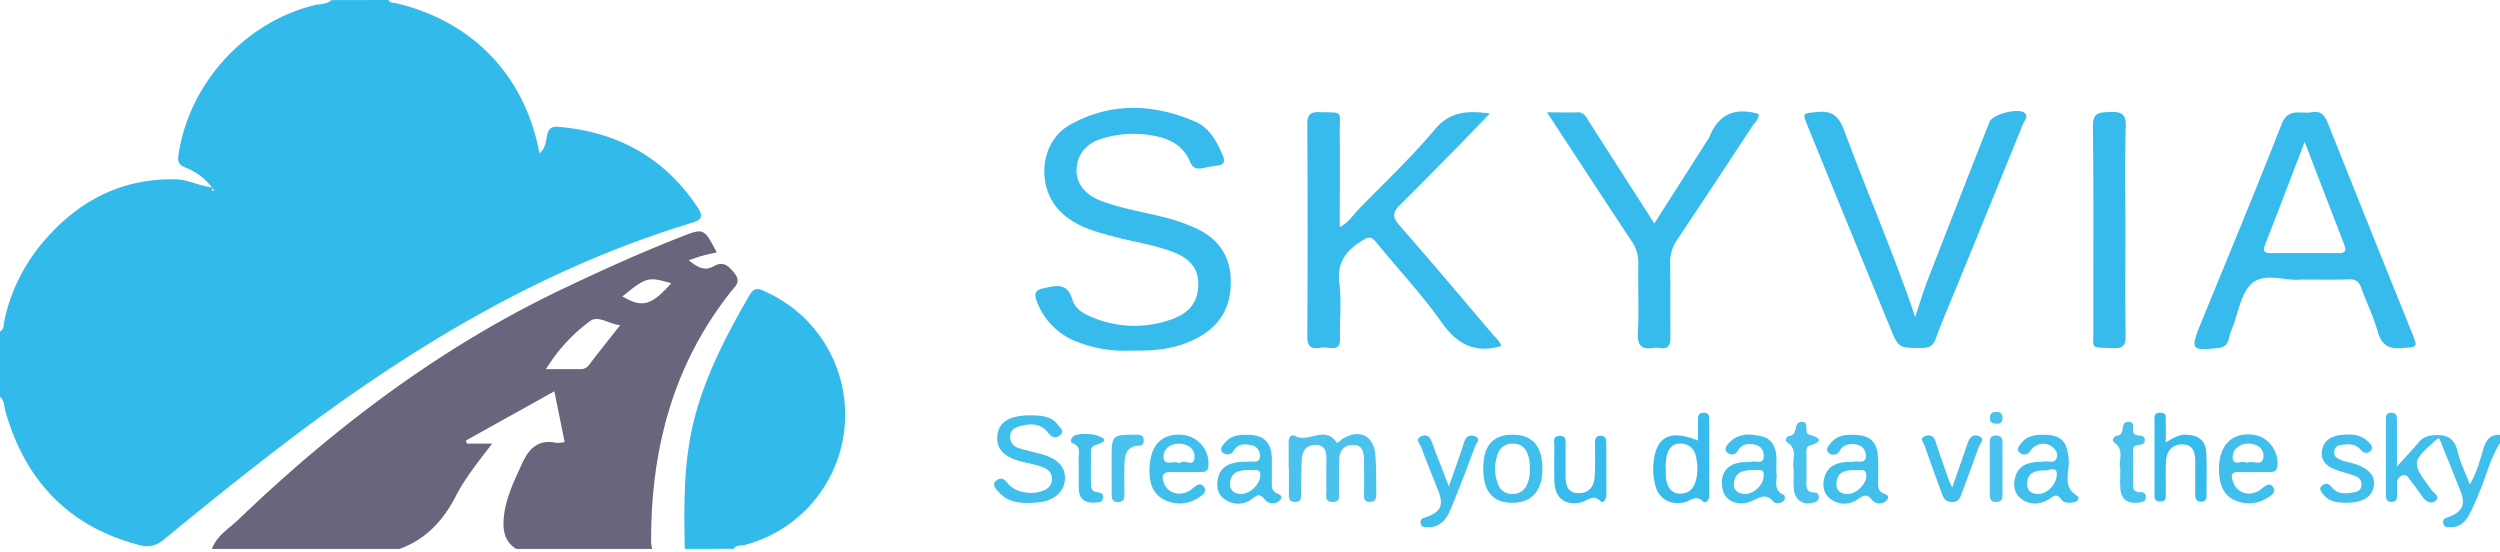
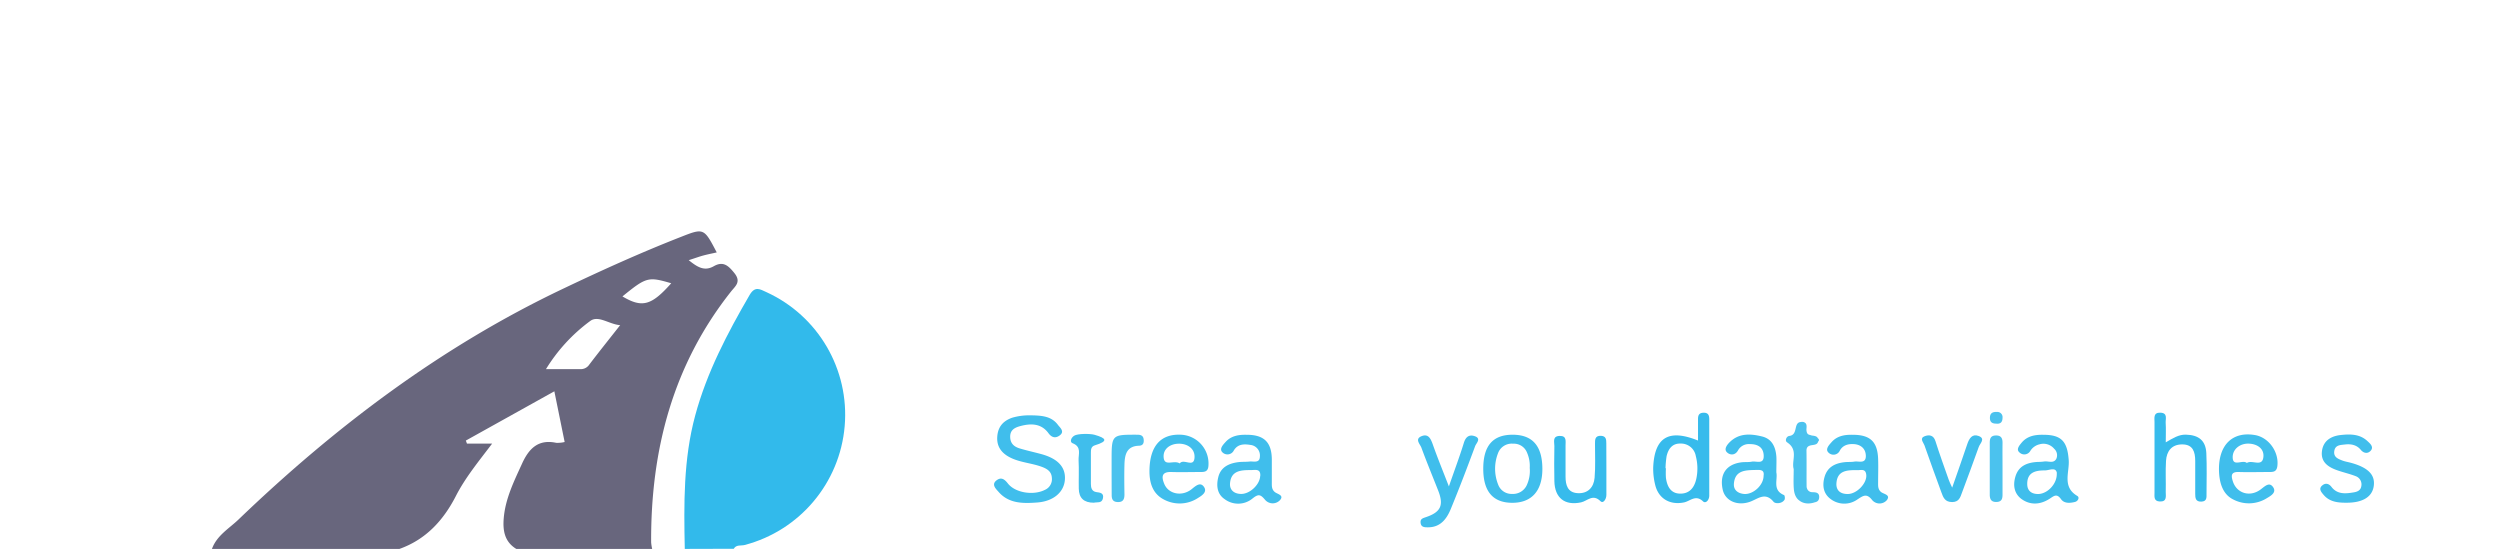
<svg xmlns="http://www.w3.org/2000/svg" width="920" height="203" viewBox="0 0 920 203" fill="none">
  <g clip-path="url(#skyvia 1__a)">
-     <path d="M143 0c.45 1.25 1.61.91 2.52 1.12 28.36 6.62 47.69 26.7 53 55.33 2.22-1.85 2.37-4.45 2.84-6.78.5-2.51 1.78-3.21 4.16-3 21.72 1.88 39 11.26 51.2 29.65 1.85 2.8 2 4.44-1.85 5.6-58 17.51-108.4 48.85-155.81 85.59a1521.14 1521.14 0 0 0-38.6 30.93c-2.92 2.41-5.55 3.09-9.06 2.18C25.33 193.84 9.33 177 2 151.38c-.53-1.84-.3-4-2-5.38v-24c1.7-1 1.33-3 1.68-4.45A66.448 66.448 0 0 1 15.07 90c12.88-15.56 29.05-24.5 49.76-24 4.25.1 8 2.22 13.17 3a21.94 21.94 0 0 0-9.79-7.36c-2.55-1-2.88-2.29-2.49-4.87 3.92-26 24.17-48.36 49.75-54.82 2.18-.55 4.66-.25 6.53-1.91L143 0ZM78.76 70l-.44-.69A3.128 3.128 0 0 0 78 70c0 .1.17.36.2.35.198-.097.386-.214.56-.35Z" fill="#32BAEB" />
    <path d="M78 202c1.77-4.93 6.28-7.48 9.76-10.81 35.66-34.23 74.72-63.7 119.58-85 14.13-6.73 28.38-13.19 42.94-18.89 8.75-3.45 8.74-3.47 13.48 5.59-1.67.38-3.29.69-4.89 1.12-1.6.43-3.11 1-5.42 1.73 3.18 2.56 5.76 4.2 9.22 2.23 3.46-1.97 5.35-.26 7.6 2.55 2.58 3.22.31 4.79-1.21 6.71-21.47 27.06-29.59 58.37-29.44 92.32.063.825.19 1.644.38 2.45h-50c-4.32-2.61-5-6.75-4.63-11.25.6-7.28 3.8-13.67 6.77-20.19 2.53-5.56 6-9 12.55-7.6a11.19 11.19 0 0 0 3.1-.3L204 144l-32.57 18.13.41 1.11h9.27c-5 6.61-9.88 12.51-13.35 19.3-4.62 9-11.05 16-20.78 19.47L78 202Zm150.22-82.34c-4.05-.3-8-3.75-11-1.55a62.604 62.604 0 0 0-16.3 17.73h12.6a3.741 3.741 0 0 0 3.33-1.66c3.55-4.67 7.25-9.28 11.37-14.52Zm.84-10.58c7.27 4.33 10.69 3.35 17.95-4.84-8.47-2.48-9.15-2.31-17.95 4.84Z" fill="#68667D" />
    <path d="M252 202c-.34-16.49-.53-32.94 3.83-49.08 4.3-15.91 11.85-30.29 20.06-44.42 2-3.39 3.9-2 6.14-1 19.072 8.705 30.607 28.464 28.812 49.351-1.796 20.887-16.535 38.387-36.812 43.709-1.35.36-3.1-.22-4 1.39L252 202Z" fill="#32BAEB" />
-     <path d="M920 163c-3.74 5.92-5.19 12.8-8 19.11a78.519 78.519 0 0 1-3.54 7.68c-1.37 2.34-3.36 4.19-6.38 4.18-1.27 0-2.83.34-3-1.65-.15-1.58 1-1.67 2.15-2.11 4.84-1.78 6.14-4.59 4.34-9.19-2.58-6.59-5.27-13.15-7.88-19.66-.44.07-.65 0-.76.12-9.67 8.59-9.64 8.56-2.15 18.83.83 1.14 3.37 2.42 1.54 3.95-1.83 1.53-3.74.14-5-1.69-1.44-2-2.91-4.06-4.43-6-.68-.88-1.3-2.17-2.72-1.68a2.92 2.92 0 0 0-2.05 3.08v4c0 1.34-.06 2.71-2 2.72-1.94.01-2.12-1.29-2.12-2.69v-27.48c0-1.42.1-2.66 2.07-2.63 1.97.03 2 1.36 2 2.72v17.06c3.25-3.57 5.71-6.16 8-8.87a7.131 7.131 0 0 1 5.09-2.58c5-.54 8.1.81 9.32 6.17.87 3.83 2.72 7.44 4.41 11.88 2.65-4.5 3.75-8.89 5-13.14 1-3.27 2.48-5.29 6.1-5.12L920 163Z" fill="#40BEEC" />
-     <path d="M416.55 129a47.833 47.833 0 0 1-20.06-3.18 25.13 25.13 0 0 1-15-15.13c-1-2.64-.54-3.91 2.38-4.57 4.69-1.05 8.91-2.32 10.83 4.3 1 3.43 4.5 5.29 7.81 6.57a40.082 40.082 0 0 0 29.23.29c6.43-2.39 9.25-6.72 9.23-12.82 0-6.3-3.83-9.6-9.18-11.69C424.65 90 417 89 409.64 87c-7.08-1.9-14.17-3.8-19.56-9.3-8.83-9-7.43-25.51 3.54-31.7 14.88-8.4 30.6-7.92 46.08-1.31 5.31 2.26 8.06 7.24 10.24 12.43.91 2.16.72 3.47-1.9 3.8-1.81.22-3.61.57-5.4.94-2.21.47-3.68.08-4.69-2.32-2.58-6.14-7.72-8.69-14.06-9.7a39.37 39.37 0 0 0-18.72 1.27c-5.78 1.89-8.79 5.95-9 11.33-.19 4.69 2.92 9.05 8.42 11.24 7.6 3 15.72 4.22 23.61 6.22a66.77 66.77 0 0 1 12.22 4.26c7.56 3.58 11.93 9.39 12.44 17.85.55 9.24-2.7 16.65-10.8 21.52-7.7 4.63-16.22 5.7-25.51 5.47Zm135.87-1.64c-9.89 2.83-16.33-.83-22-8.87-7.29-10.29-16-19.54-24-29.35-1.58-1.94-2.53-2.2-4.8-.82-6.12 3.73-9.76 8.13-8.73 16 .85 6.55.06 13.3.23 20 .07 2.74-.64 4.08-3.59 3.71a15.39 15.39 0 0 0-4 0c-3.54.5-4.46-1-4.44-4.44.14-26 .14-51.973 0-77.92 0-3.61 1.18-4.52 4.57-4.41 8.94.29 7.3-.77 7.37 7.46.1 11.45 0 22.9 0 34.79 3.22-1.51 4.7-4.18 6.7-6.25 9.51-9.79 19.53-19.15 28.26-29.6 5.68-6.8 12-6.91 20.28-5.92-4.11 4.26-7.7 8.06-11.37 11.78-7.24 7.36-14.46 14.74-21.82 22-2.64 2.6-2.7 4.44-.13 7.36 11.63 13.26 23 26.76 34.41 40.21 1.13 1.33 2.64 2.45 3.06 4.27Zm294.41-24.48c-5.37.7-13.44-2.74-18.09 1.35-4.34 3.82-5.09 11.62-7.7 17.55-1 2.32-.56 5.81-4.5 6.25-10.18 1.14-10.58.67-6.71-8.84 10-24.46 20.16-48.83 29.77-73.43 2.48-6.35 7.09-3.7 11.06-4.45 3.97-.75 5.07 1.69 6.27 4.69 10.14 25.473 20.343 50.92 30.61 76.34 2.26 5.63 2.23 5.27-3.58 5.76-4.94.42-7.52-1.06-8.93-6-1.59-5.57-4.16-10.85-6.15-16.31-.8-2.18-2-3.09-4.39-3-5.49.21-11 .09-17.66.09Zm1.29-50.66c-5.08 13.21-9.73 25.43-14.49 37.61-.91 2.33-.69 3.35 2.09 3.33 8.31-.08 16.62-.07 24.93 0 2.43 0 2.86-1 2.06-3.06-4.77-12.35-9.51-24.69-14.59-37.89v.01ZM704.8 116.63c1.77-5.29 3-9.55 4.62-13.68a10727.184 10727.184 0 0 1 22.71-58.06c1.13-2.88 10.85-5.38 13-3.26 1.36 1.36-.16 2.79-.67 4-8 19.727-16.037 39.433-24.11 59.12-2.7 6.62-5.56 13.18-8 19.88-1 2.66-2.35 3.43-5.1 3.42-8.56 0-8.58.09-11.74-7.64a29449.985 29449.985 0 0 1-30.22-73.86c-2.1-5.15-2-4.76 3.37-5.33 5.62-.59 8 1.51 10 6.78 8.34 22.56 17.95 44.64 26.14 68.63ZM569.3 41.34c4.54 0 7.84.12 11.12 0 2.61-.13 3.33 1.82 4.37 3.46 7.88 12.29 15.75 24.59 24 37.44l19.57-30.66c.294-.405.548-.837.76-1.29 3.3-8.37 9.45-10.85 18-8.36.37 1.82-1.32 3-2.25 4.46A5455.09 5455.09 0 0 1 617.33 88a14.573 14.573 0 0 0-2.72 8.81c.18 9 0 18 .12 27 .06 3.13-.68 4.82-4.14 4.23a6.33 6.33 0 0 0-2 0c-4.35.67-6.11-.71-5.86-5.53.44-8.47 0-17 .18-25.47a13.864 13.864 0 0 0-2.51-8.35c-10.2-15.4-20.29-30.86-31.1-47.35Zm212.85 43.12c0 13-.14 25.95.09 38.92.07 3.72-.92 4.89-4.7 4.72-8.38-.39-7.17.94-7.19-7.15-.06-24.78.16-49.56-.16-74.34-.07-5.41 2.48-5.25 6.33-5.38 4-.13 5.91.52 5.76 5.31-.38 12.63-.13 25.28-.13 37.92Z" fill="#37BBEC" />
-     <path d="M474.22 172.13c0-3.17.06-6.33 0-9.5 0-1.74 1-3 2.29-2.23 4.82 2.84 11-4 15.28 2.31.49.72 1.57-.81 2.38-1.3 6.09-3.67 11.33-1.17 11.95 5.93.4 4.63.29 9.31.37 14 0 1.73 0 3.46-2.51 3.38-2.33-.07-2-1.79-2-3.24 0-4.17.07-8.33-.06-12.49-.08-2.57-.44-5.23-3.92-5.26-3.48-.03-5.08 2.14-5.18 5.4-.12 3.83 0 7.66-.08 11.49 0 1.65.8 4-2.18 4.1-3.36.09-2.4-2.52-2.45-4.31-.1-3.83 0-7.66 0-11.5 0-2.68-.45-5.14-3.92-5.19-3.32 0-4.9 2-5.1 5-.28 4.15-.2 8.32-.28 12.48 0 1.64.32 3.56-2.27 3.54-2.59-.02-2.21-2-2.22-3.58v-9l-.1-.03Z" fill="#4BC2EE" />
    <path d="M378.94 152.84c4.2.05 7.93.2 10.39 3.53.75 1 2.52 2.37.75 3.78-1.4 1.11-2.9 1.11-4.23-.72-2.64-3.61-6.36-3.69-10.31-2.65-2.08.55-3.79 1.41-3.79 3.9s1.41 3.7 3.47 4.33c2.69.82 5.46 1.4 8.17 2.15 6 1.68 8.85 4.85 8.49 9.42-.36 4.57-4.23 7.91-10.22 8.34-5.2.38-10.45.45-14.26-4-1-1.12-2.66-2.68-.61-4.2 1.57-1.16 2.78-.51 4.07 1.15 2.75 3.56 9.51 4.51 13.62 2.42a4.28 4.28 0 0 0 2.61-4.37c-.1-2.44-1.8-3.42-3.72-4.13-3.89-1.44-8.16-1.58-11.89-3.56-3.06-1.63-4.77-4.07-4.48-7.65.29-3.58 2.19-5.72 5.55-6.88a22.375 22.375 0 0 1 6.39-.86Z" fill="#40BEEC" />
    <path d="M624.87 162.12v-7.92c0-1.31.34-2.23 1.91-2.31 1.83-.09 2.24.9 2.23 2.46v28c0 1.71-1.32 3.09-2.3 2.15-2.73-2.6-4.73-.07-7 .39-5.19 1.06-9.42-1.41-10.61-6.5a24.19 24.19 0 0 1-.72-6.42c.49-10.97 5.62-14.25 16.49-9.85Zm-12 10.21h.19a26.74 26.74 0 0 0 0 3.49c.4 3 1.64 5.71 5.07 5.83 3.43.12 5.34-2 6.1-5.41a18.064 18.064 0 0 0-.17-8.38 5.53 5.53 0 0 0-5.69-4.63c-3-.06-4.45 2-5.06 4.64a35.047 35.047 0 0 0-.4 4.47l-.04-.01Z" fill="#37BBEC" />
    <path d="M653.69 173.84c.59 2.67-1.55 6.54 2.84 8.35.27.11.42 1.36.15 1.76-1 1.51-3.39 1.45-4 .72-3.09-3.77-5.73-1.07-8.73 0-4.78 1.66-9.16-.49-10-4.52-1.2-5.55 1.25-9.24 6.77-10 1.31-.19 2.67 0 4-.27 1.67-.29 4.49 1.21 4.32-2.31-.15-3.2-2.5-4.17-5.18-4.14a4.51 4.51 0 0 0-4.21 2.21c-1 1.93-2.91 2-4.14.8-1.23-1.2.11-2.85 1.14-3.84 3.41-3.27 7.59-3 11.71-2 3.82.9 5.1 4 5.35 7.53.08 1.72-.02 3.56-.02 5.71Zm-4.69 1.24c.4-2.39-1.45-2.17-3.17-2.13-3.6.09-7.34.16-7.75 5-.2 2.39 1.47 3.62 3.74 3.83 3.3.28 7.18-3.19 7.18-6.7Zm-226-1.76c.06-9.33 4.28-13.74 11.7-13.34a10.61 10.61 0 0 1 10 11.47c-.16 2.19-1.47 2.26-3.07 2.25-3.5 0-7 .11-10.49 0-3.76-.15-3.74 1.85-2.67 4.42 1.56 3.72 6.55 4.75 10.12 1.84 1.58-1.29 3.19-2.69 4.5-.74s-1 3.28-2.39 4.14a12.279 12.279 0 0 1-12.41.45c-4.6-2.39-5.29-6.95-5.29-10.49Zm11.16-2.8c1.43-1.89 5.06 1.67 5.41-1.94.33-3.32-2.43-5.36-5.85-5.3-3.17.05-5.81 2-5.49 5.11.31 3.41 3.77.78 5.89 2.14l.04-.01Zm382.42 2.07c0-9 5.09-13.88 13.24-12.49 5.12.87 8.89 6.27 8.25 11.41-.27 2.19-1.57 2.19-3.12 2.19-3.66 0-7.32.12-11 0-2.79-.11-3 1.12-2.29 3.34 1.36 4.49 6.33 6.1 10.37 3 1.57-1.2 3.11-2.76 4.48-.76 1.37 2-.93 3.23-2.38 4.09a12.41 12.41 0 0 1-12.38.39c-3.51-1.76-5.15-5.65-5.17-11.17Zm10.27-2.23c2-1.24 5.62 1.62 6.07-2.11.39-3.26-2.43-4.95-5.51-5-3.08-.05-5.79 2-5.78 5 .01 3.75 3.63.75 5.22 2.12v-.01ZM751.94 160c6.74 0 8.87 2.5 9.35 9.38.31 4.43-2.5 9.79 3.15 13.12.94.55.3 1.93-.86 2.22-1.82.46-3.94.61-5.1-1-1.63-2.27-2.61-1.2-4.31-.12-3.31 2.1-7 2.42-10.31 0-2.65-2-3.12-5-2.21-8.15 1.16-4 4.3-5.21 8.06-5.45a21.593 21.593 0 0 0 2.49-.16c1.53-.28 3.5.89 4.52-1a3.201 3.201 0 0 0-.78-3.69 5.14 5.14 0 0 0-5.4-1.64 5.46 5.46 0 0 0-3.47 2.57 2.539 2.539 0 0 1-3.92.4c-1.26-1.07-.09-2.47.71-3.45 2.06-2.57 4.98-3.09 8.08-3.03Zm5 14.16c-.34-2.51-2.87-1-4.5-1.05-3.32 0-6.45.66-6.42 5 0 2.65 1.77 3.78 4.26 3.68 3.31-.2 6.81-3.79 6.61-7.66l.05.03ZM458.79 160c6.37 0 9.16 2.73 9.24 9v8.48c0 1.31-.11 2.63 1.15 3.63 1 .77 3.58 1.16 1.73 3.07a3.669 3.669 0 0 1-5.39-.28c-1.68-2-2.44-2.19-4.62-.43a8.29 8.29 0 0 1-10.24.21c-2.85-1.92-3.07-5.1-2.33-8.1.92-3.73 4-5.1 7.48-5.52 1.32-.16 2.66-.06 4-.21 1.49-.17 3.77.74 3.83-1.86a3.9 3.9 0 0 0-3.42-4.25c-2.37-.39-4.7-.39-6.16 2a2.612 2.612 0 0 1-4.23.69c-1.22-1.23.24-2.75 1.2-3.8 2.07-2.28 4.86-2.7 7.76-2.63Zm5 15.13c.15-2.76-1.89-2.15-3.42-2.14-3.57 0-7.37.11-7.72 4.9-.19 2.52 1.61 3.88 4.16 3.88 3.24-.03 6.87-3.52 6.94-6.67l.04.03ZM681.81 160c6.41 0 9.12 2.53 9.34 8.91.1 2.82 0 5.65 0 8.47 0 1.3-.15 2.63 1.05 3.66 1 .83 3.64 1 2.17 3a3.559 3.559 0 0 1-5.35.06c-2.1-2.71-3.35-1.7-5.56-.26a8.31 8.31 0 0 1-9.83-.23c-2.68-2-3.08-5-2.19-8.11 1.08-3.74 4-5.07 7.53-5.43 1.15-.12 2.33 0 3.48-.21 1.61-.23 4.14.91 4.18-2 0-2.74-1.85-4.29-4.45-4.43-2-.11-4 .34-5.12 2.39a2.569 2.569 0 0 1-4.21.7c-1.24-1.22.25-2.78 1.17-3.81 2.08-2.36 4.89-2.77 7.79-2.71Zm1.63 13c-3.67 0-7.2.09-7.62 4.63-.27 2.87 1.5 4.23 4.28 4.16 3.25-.09 6.82-3.85 6.7-6.82-.13-2.79-2.16-1.83-3.36-1.97Zm-150.25 6c2.18-6.29 4-11.11 5.5-16 .68-2.23 1.94-3.19 4-2.49 2.54.86.57 2.59.17 3.65-2.88 7.78-5.84 15.54-9 23.21-1.51 3.64-3.82 6.71-8.4 6.68-1.17 0-2.46 0-2.67-1.56-.21-1.56.77-1.77 2-2.2 5.46-1.85 6.57-4.4 4.47-9.74-2.1-5.34-4.26-10.55-6.19-15.81-.48-1.3-2.51-3.15 0-4.2 2.51-1.05 3.41.81 4.17 2.94 1.68 4.78 3.62 9.52 5.95 15.52Z" fill="#40BEEC" />
    <path d="M797 162.78c2.73-1.56 4.77-2.9 7.42-2.83 4.71.13 7.29 2.18 7.51 6.81.23 5 .08 10 .07 14.95 0 1.32.17 2.77-1.82 2.88-2.2.13-2.35-1.3-2.34-2.92v-12c0-3.31-.79-6.15-4.81-6.13-3.84 0-5.72 2.5-5.94 6.06-.24 3.81 0 7.64-.1 11.46 0 1.55.53 3.6-2.19 3.49-2.3-.1-1.94-1.86-1.94-3.29v-25.92c0-1.55-.5-3.6 2.22-3.47 2.72.13 1.8 2.29 1.89 3.73.14 2.2.03 4.4.03 7.18Z" fill="#37BBEC" />
    <path d="M545.84 172.26c.07-8.33 3.61-12.32 10.9-12.28 7.29.04 10.8 4.2 10.85 12.45.05 8.25-4 12.71-11.31 12.6-7.033-.107-10.513-4.363-10.44-12.77Zm17.11-.12a12.199 12.199 0 0 0-1-5.56 5.19 5.19 0 0 0-5.11-3.3 5.38 5.38 0 0 0-5.55 3.45 15.729 15.729 0 0 0 .06 11.67 5.24 5.24 0 0 0 5.1 3.36 5.57 5.57 0 0 0 5.32-3.05 12.565 12.565 0 0 0 1.17-6.58l.01.01ZM863.25 185c-3.07 0-6-.36-8.15-2.88-.79-.94-2-2.22-.54-3.45 1.13-1 2.4-.82 3.43.52 2.17 2.82 5.19 2.5 8.19 2 1.36-.22 2.61-.76 2.8-2.38a3.22 3.22 0 0 0-2.11-3.59c-2.31-.9-4.77-1.42-7.1-2.28-3.15-1.16-5.75-3-5.3-6.85.45-3.85 3.27-5.6 6.9-6 3.63-.4 7.08-.36 9.86 2.24.92.86 2.6 2.22 1 3.72-1 .94-2.41.78-3.48-.53-1.52-1.84-3.66-2.21-5.88-1.94-1.6.19-3.5.16-3.85 2.38-.35 2.22 1.31 2.87 2.87 3.48 1.07.42 2.24.59 3.36.9 6.14 1.71 8.76 4.32 8.32 8.27-.44 4.22-4.12 6.48-10.32 6.39Z" fill="#40BEEC" />
    <path d="M591.15 172.68v9.46c0 1.58-1.2 3.28-2.13 2.34-2.85-2.89-4.84-.12-7.19.39-6 1.29-9.69-1.64-9.82-7.79-.09-4.31-.08-8.63 0-12.95 0-1.47-.79-3.63 1.93-3.71 2.72-.08 2.16 2 2.18 3.53v11.45c0 3.11.78 5.85 4.39 6.08 3.79.25 6-2.11 6.3-5.66.36-4.12.13-8.29.15-12.44 0-1.55-.06-3.1 2.22-3 1.92.1 1.93 1.44 1.94 2.82.02 3.167.03 6.327.03 9.48Z" fill="#37BBEC" />
    <path d="M718.4 179.45c2.09-6 3.87-11 5.55-16 .71-2.11 1.82-3.93 4.22-3 2.62 1 .4 2.8 0 4.06-2 5.64-4.09 11.22-6.17 16.82-.63 1.71-1.09 3.39-3.58 3.43-2.68 0-3.32-1.68-4-3.6-2.08-5.78-4.24-11.53-6.24-17.33-.36-1-1.93-2.57.13-3.32 1.56-.57 3.21-.46 3.92 1.79 1.5 4.74 3.2 9.43 4.85 14.12.23.75.61 1.45 1.32 3.03Z" fill="#40BEEC" />
-     <path d="M660.08 172.6c-.82-3 1.87-7.22-2.5-9.89-.76-.47-.26-2.15.9-2.29 3.21-.39 1.52-4.57 3.9-5.07 4-.85 1.1 4 3.44 4.65 4.41 1.19 5 2.41.18 4-1.49.48-1.2 1.83-1.21 2.93v9.46c0 2.26-.59 4.93 3.13 4.87 1 0 1.38.78 1.39 1.69 0 1.18-.69 1.67-1.78 2-3.9 1.16-7.07-.86-7.39-5-.21-2.31-.06-4.64-.06-7.35Zm120.19-.05c-.9-2.92 1.8-6.91-2.23-9.67-1-.7-.35-2.23 1.1-2.58a2.11 2.11 0 0 0 1.89-1.93c.21-1.44.33-3.27 2.4-3.14 2.07.13 1.53 1.92 1.5 3.11-.09 3.16 4.33.69 4.36 3.63.03 2.94-4.38.58-4.32 3.67.08 4.48 0 9 .05 13.45 0 1.46 1.07 2 2.34 2 1.27 0 2.38.29 2.29 1.89-.1 1.86-1.56 1.82-2.89 2-3.85.44-6.12-1.21-6.44-5.09-.2-2.31-.05-4.65-.05-7.34Z" fill="#4BC2EE" />
+     <path d="M660.08 172.6c-.82-3 1.87-7.22-2.5-9.89-.76-.47-.26-2.15.9-2.29 3.21-.39 1.52-4.57 3.9-5.07 4-.85 1.1 4 3.44 4.65 4.41 1.19 5 2.41.18 4-1.49.48-1.2 1.83-1.21 2.93v9.46c0 2.26-.59 4.93 3.13 4.87 1 0 1.38.78 1.39 1.69 0 1.18-.69 1.67-1.78 2-3.9 1.16-7.07-.86-7.39-5-.21-2.31-.06-4.64-.06-7.35Zc-.9-2.92 1.8-6.91-2.23-9.67-1-.7-.35-2.23 1.1-2.58a2.11 2.11 0 0 0 1.89-1.93c.21-1.44.33-3.27 2.4-3.14 2.07.13 1.53 1.92 1.5 3.11-.09 3.16 4.33.69 4.36 3.63.03 2.94-4.38.58-4.32 3.67.08 4.48 0 9 .05 13.45 0 1.46 1.07 2 2.34 2 1.27 0 2.38.29 2.29 1.89-.1 1.86-1.56 1.82-2.89 2-3.85.44-6.12-1.21-6.44-5.09-.2-2.31-.05-4.65-.05-7.34Z" fill="#4BC2EE" />
    <path d="M402.57 185c-3.75 0-5.51-1.74-5.58-5.16-.07-3.42.11-7-.07-10.44-.12-2.22 1.22-5-2.23-6.3-1-.4-.7-1.89.58-2.74 1.28-.85 5.93-.8 7.48-.37 4.42 1.25 5.21 2.35.18 3.88-1.45.44-1.48 1.62-1.48 2.79v11.43c0 1.38.31 2.73 2 3 1.39.18 2.82.33 2.45 2.23-.38 2.06-2.28 1.36-3.33 1.68Z" fill="#40BEEC" />
    <path d="M409.07 172.61v-3c0-9.65 0-9.65 9.27-9.64 1.24 0 2.36.16 2.53 1.72.14 1.32-.17 2.29-1.77 2.34-4.57.15-5.2 3.41-5.3 6.93-.1 3.52-.06 7.31 0 11 0 1.76-.5 2.88-2.54 2.79-1.8-.07-2.17-1.15-2.16-2.65-.01-3.18-.03-6.33-.03-9.49Zm327.86-.09v9.49c0 1.48-.28 2.62-2.11 2.71-2 .1-2.6-.95-2.59-2.75v-19c0-1.47.28-2.63 2.12-2.71 2-.09 2.61.93 2.58 2.75-.04 3.18 0 6.34 0 9.51Zm-2.29-16.62c-1.71 0-2.35-.7-2.35-2.11 0-1.75 1-2.27 2.56-2.19a1.912 1.912 0 0 1 2.08 2.16c-.01 1.8-.99 2.29-2.29 2.14Z" fill="#4BC2EE" />
  </g>
  <defs>
    <clipPath id="skyvia 1__a">
      <path fill="#fff" d="M0 0h920v203H0z" />
    </clipPath>
  </defs>
</svg>